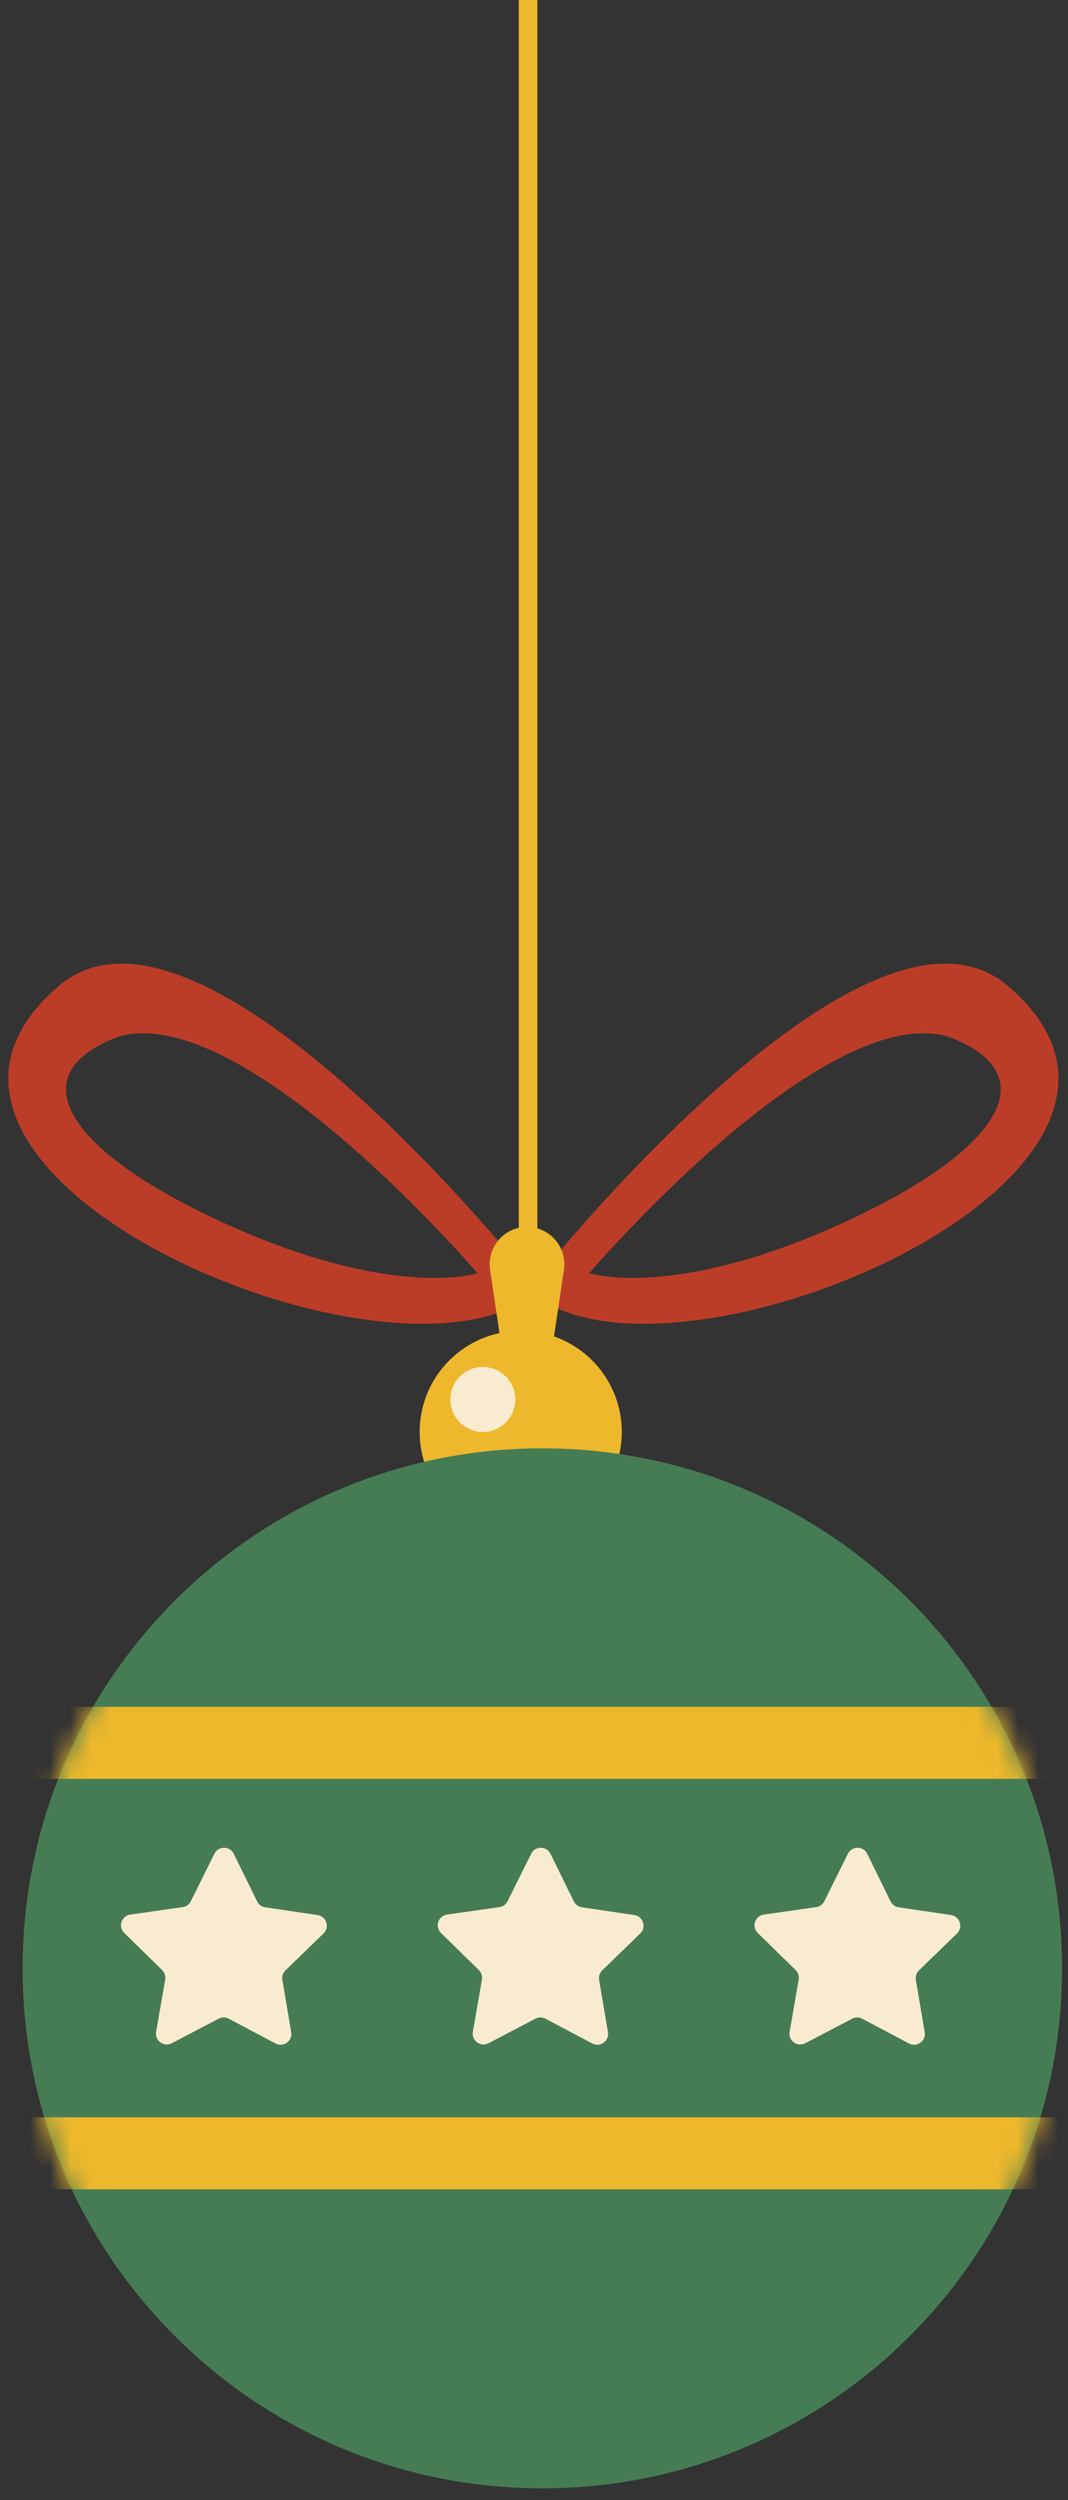
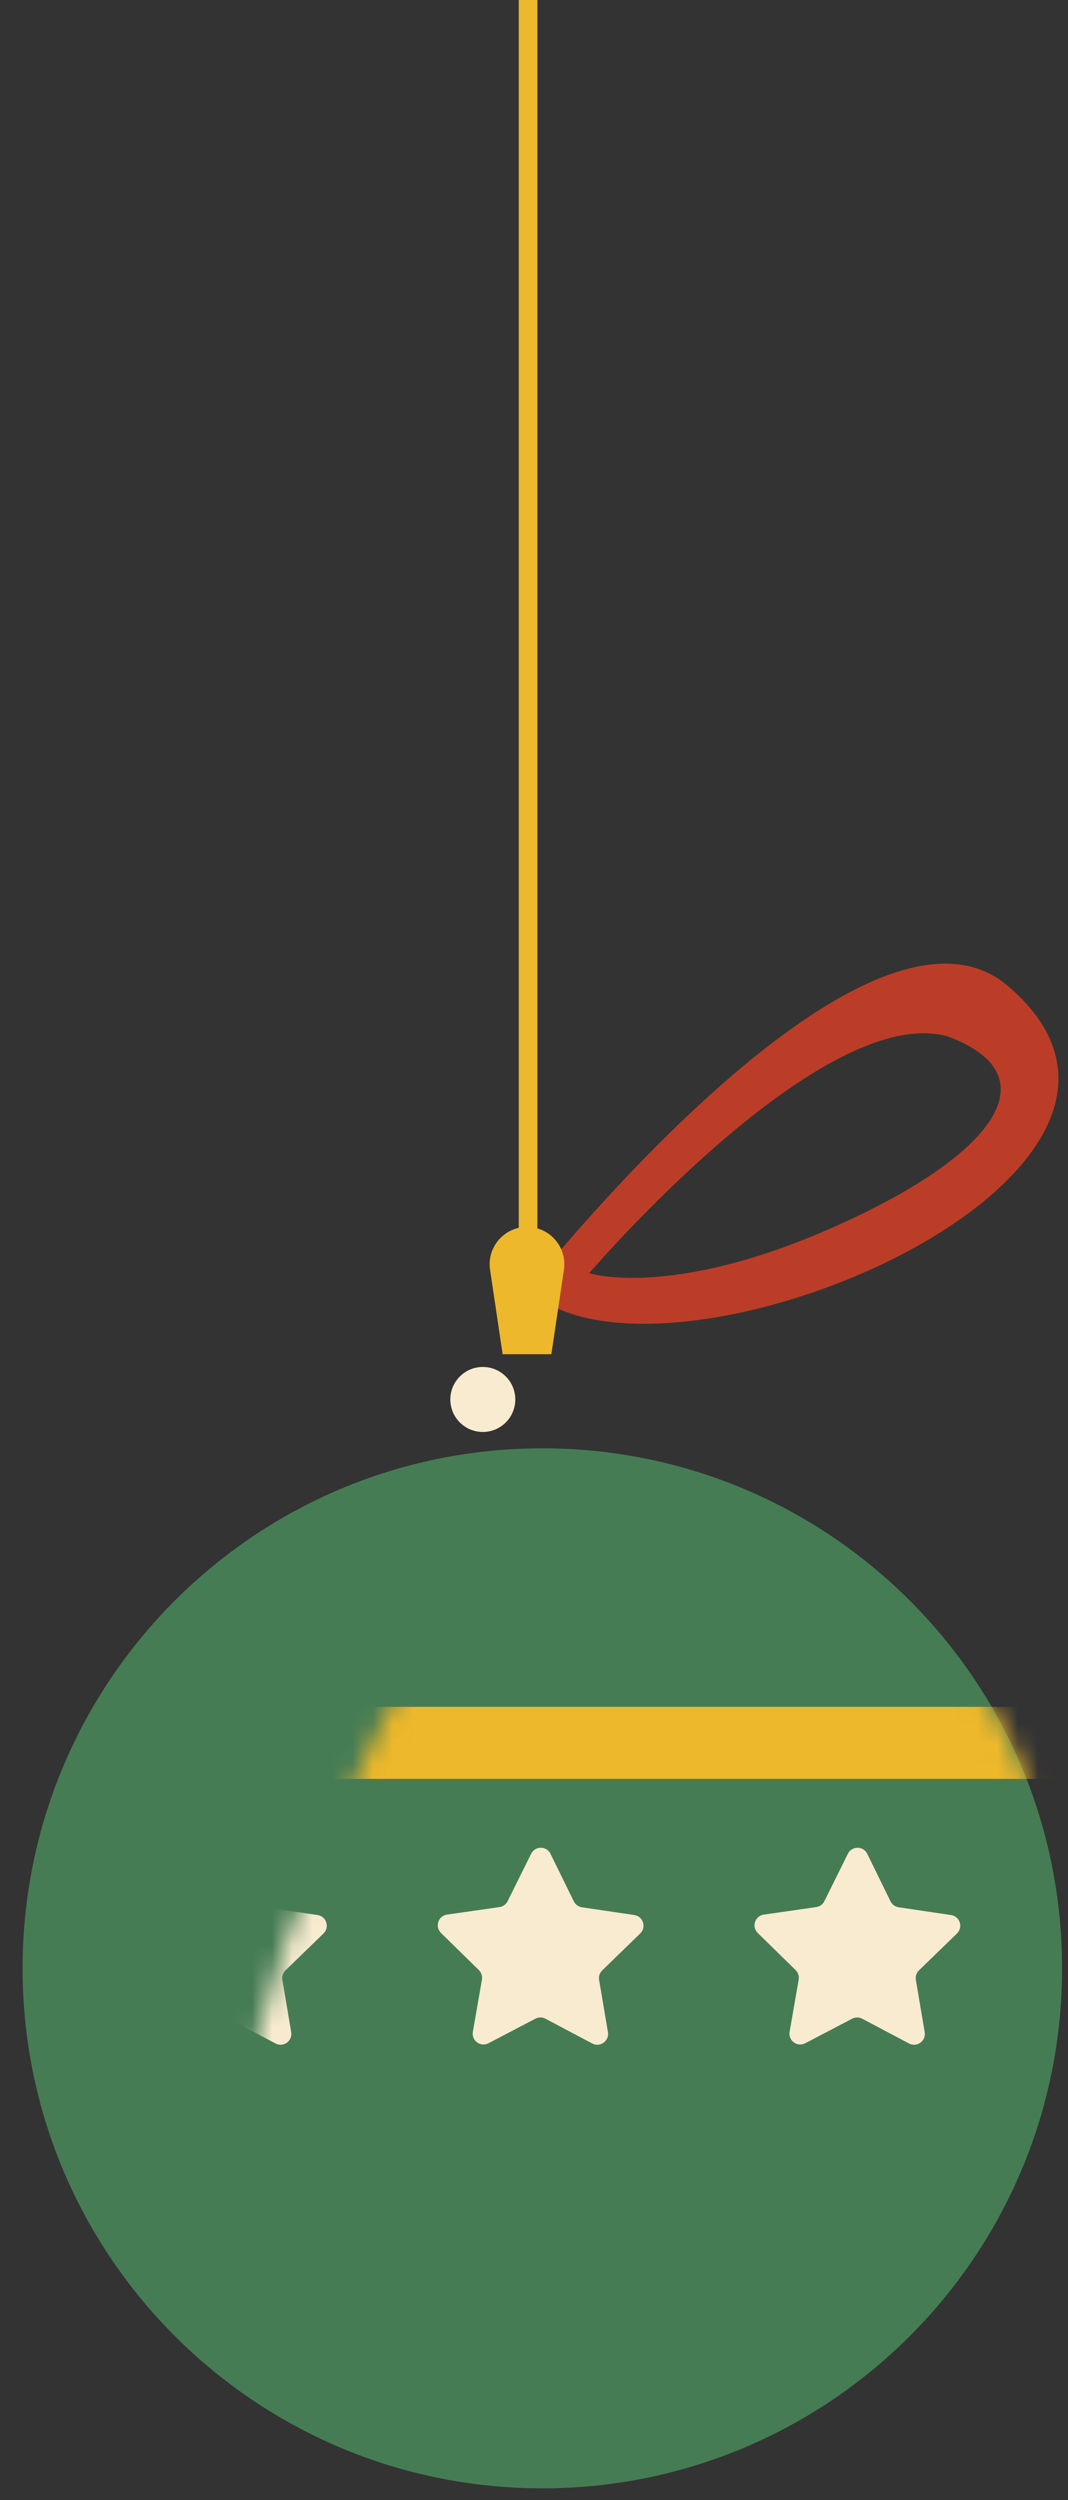
<svg xmlns="http://www.w3.org/2000/svg" width="53" height="124" viewBox="0 0 53 124" fill="none">
  <rect x="0" y="0" width="53" height="124" fill="#333333" stroke="none" />
  <path d="M26.205 63.964V-6.562" stroke="#EDB82B" stroke-width="0.923" stroke-miterlimit="10" />
-   <path d="M2.912 48.907C-8.042 58.261 20.158 70.126 26.731 63.955C26.731 63.955 10.078 42.789 2.912 48.907ZM11.48 60.825C3.321 57.184 0.812 53.276 5.934 51.397C12.202 49.708 23.697 63.152 23.697 63.152C23.697 63.152 19.64 64.467 11.48 60.825Z" fill="#BC3D27" />
  <path d="M26.205 63.955C32.778 70.126 60.978 58.261 50.024 48.907C42.858 42.788 26.205 63.955 26.205 63.955ZM29.24 63.151C29.24 63.151 40.734 49.707 47.003 51.396C52.124 53.275 49.616 57.183 41.456 60.825C33.296 64.467 29.24 63.151 29.24 63.151Z" fill="#BC3D27" />
-   <path d="M20.826 71.023C20.826 73.793 23.072 76.038 25.841 76.038C28.611 76.038 30.856 73.793 30.856 71.023C30.856 68.253 28.611 66.008 25.841 66.008C23.072 66.008 20.826 68.253 20.826 71.023Z" fill="#EDB82B" />
  <path d="M22.348 69.413C22.348 70.304 23.069 71.025 23.96 71.025C24.851 71.025 25.572 70.304 25.572 69.413C25.572 68.522 24.851 67.801 23.96 67.801C23.069 67.801 22.348 68.522 22.348 69.413Z" fill="#F8EBD0" />
  <path d="M26.152 60.855C27.285 60.855 28.151 61.861 27.985 62.981L27.361 67.169H24.943L24.32 62.981C24.152 61.861 25.02 60.855 26.152 60.855Z" fill="#EDB82B" />
  <path d="M26.914 123.421C41.159 123.421 52.706 111.874 52.706 97.629C52.706 83.384 41.159 71.836 26.914 71.836C12.669 71.836 1.121 83.384 1.121 97.629C1.121 111.874 12.669 123.421 26.914 123.421Z" fill="#467C54" />
  <mask id="mask0_853_1496" style="mask-type:luminance" maskUnits="userSpaceOnUse" x="1" y="71" width="52" height="53">
-     <path d="M26.916 123.421C41.161 123.421 52.708 111.874 52.708 97.629C52.708 83.384 41.161 71.836 26.916 71.836C12.671 71.836 1.123 83.384 1.123 97.629C1.123 111.874 12.671 123.421 26.916 123.421Z" fill="white" />
+     <path d="M26.916 123.421C41.161 123.421 52.708 111.874 52.708 97.629C52.708 83.384 41.161 71.836 26.916 71.836C1.123 111.874 12.671 123.421 26.916 123.421Z" fill="white" />
  </mask>
  <g mask="url(#mask0_853_1496)">
    <path d="M-5.67 88.231L57.565 88.231V84.658L-5.67 84.658V88.231Z" fill="#EDB82B" />
-     <path d="M-5.67 108.59L57.565 108.59V105.017L-5.67 105.017V108.59Z" fill="#EDB82B" />
    <path d="M42.077 91.946L40.909 94.299C40.831 94.457 40.679 94.566 40.505 94.591L37.904 94.963C37.465 95.025 37.287 95.564 37.605 95.876L39.482 97.714C39.608 97.838 39.665 98.015 39.635 98.188L39.185 100.777C39.108 101.215 39.567 101.55 39.96 101.344L42.289 100.126C42.445 100.044 42.631 100.045 42.787 100.127L45.11 101.356C45.502 101.563 45.963 101.23 45.888 100.793L45.45 98.202C45.42 98.029 45.478 97.852 45.605 97.729L47.49 95.9C47.809 95.59 47.635 95.05 47.196 94.985L44.597 94.601C44.422 94.575 44.272 94.465 44.194 94.308L43.037 91.948C42.842 91.55 42.275 91.548 42.077 91.946Z" fill="#F8EBD0" />
    <path d="M26.359 91.946L25.19 94.299C25.112 94.457 24.96 94.566 24.786 94.591L22.185 94.963C21.746 95.025 21.569 95.564 21.886 95.876L23.763 97.714C23.889 97.838 23.946 98.015 23.917 98.188L23.466 100.777C23.39 101.215 23.848 101.55 24.241 101.344L26.57 100.126C26.726 100.044 26.912 100.045 27.068 100.127L29.391 101.356C29.784 101.563 30.244 101.23 30.169 100.793L29.731 98.202C29.701 98.029 29.759 97.852 29.886 97.729L31.771 95.9C32.09 95.59 31.916 95.05 31.477 94.985L28.878 94.601C28.704 94.575 28.553 94.465 28.476 94.308L27.318 91.948C27.124 91.55 26.556 91.548 26.359 91.946Z" fill="#F8EBD0" />
    <path d="M10.64 91.946L9.471 94.299C9.393 94.457 9.242 94.566 9.067 94.591L6.466 94.963C6.027 95.025 5.85 95.564 6.167 95.876L8.045 97.714C8.17 97.838 8.227 98.015 8.198 98.188L7.747 100.777C7.672 101.215 8.13 101.55 8.524 101.344L10.852 100.126C11.008 100.044 11.194 100.045 11.351 100.127L13.673 101.356C14.066 101.563 14.526 101.23 14.451 100.793L14.013 98.202C13.983 98.029 14.042 97.852 14.168 97.729L16.054 95.9C16.372 95.59 16.198 95.05 15.759 94.985L13.16 94.601C12.986 94.575 12.835 94.465 12.758 94.308L11.601 91.948C11.404 91.55 10.837 91.548 10.64 91.946Z" fill="#F8EBD0" />
  </g>
</svg>